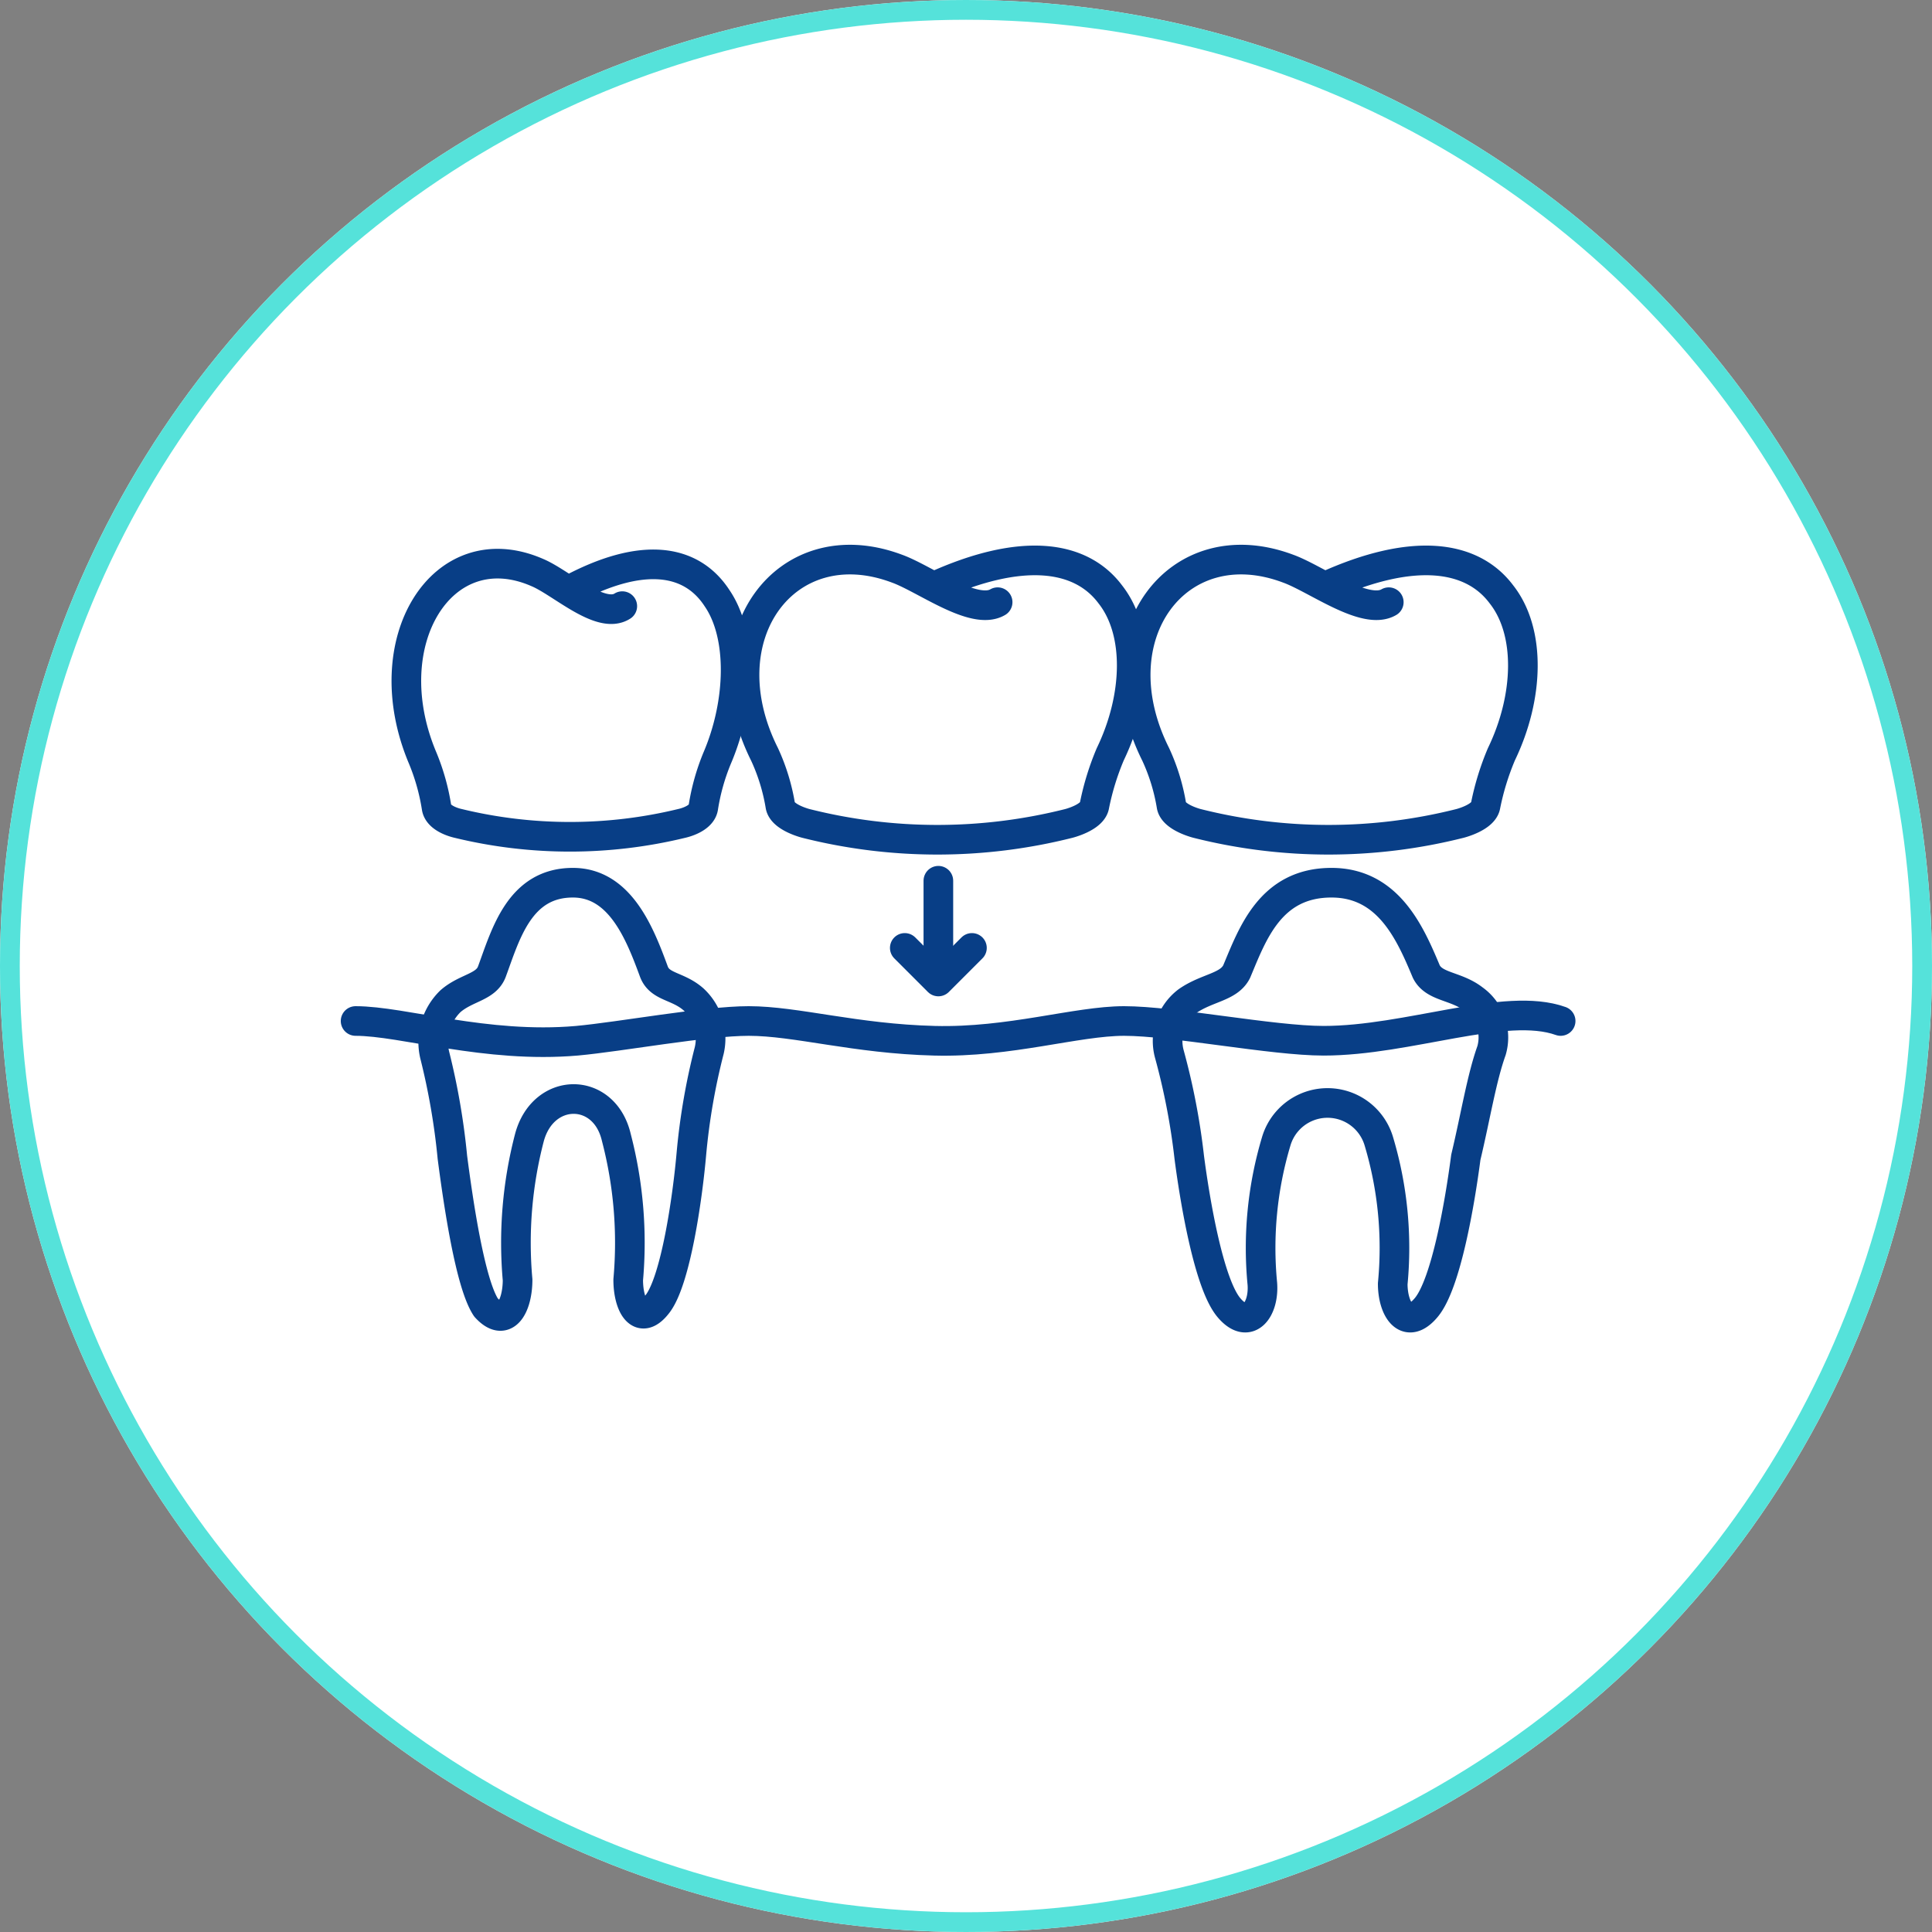
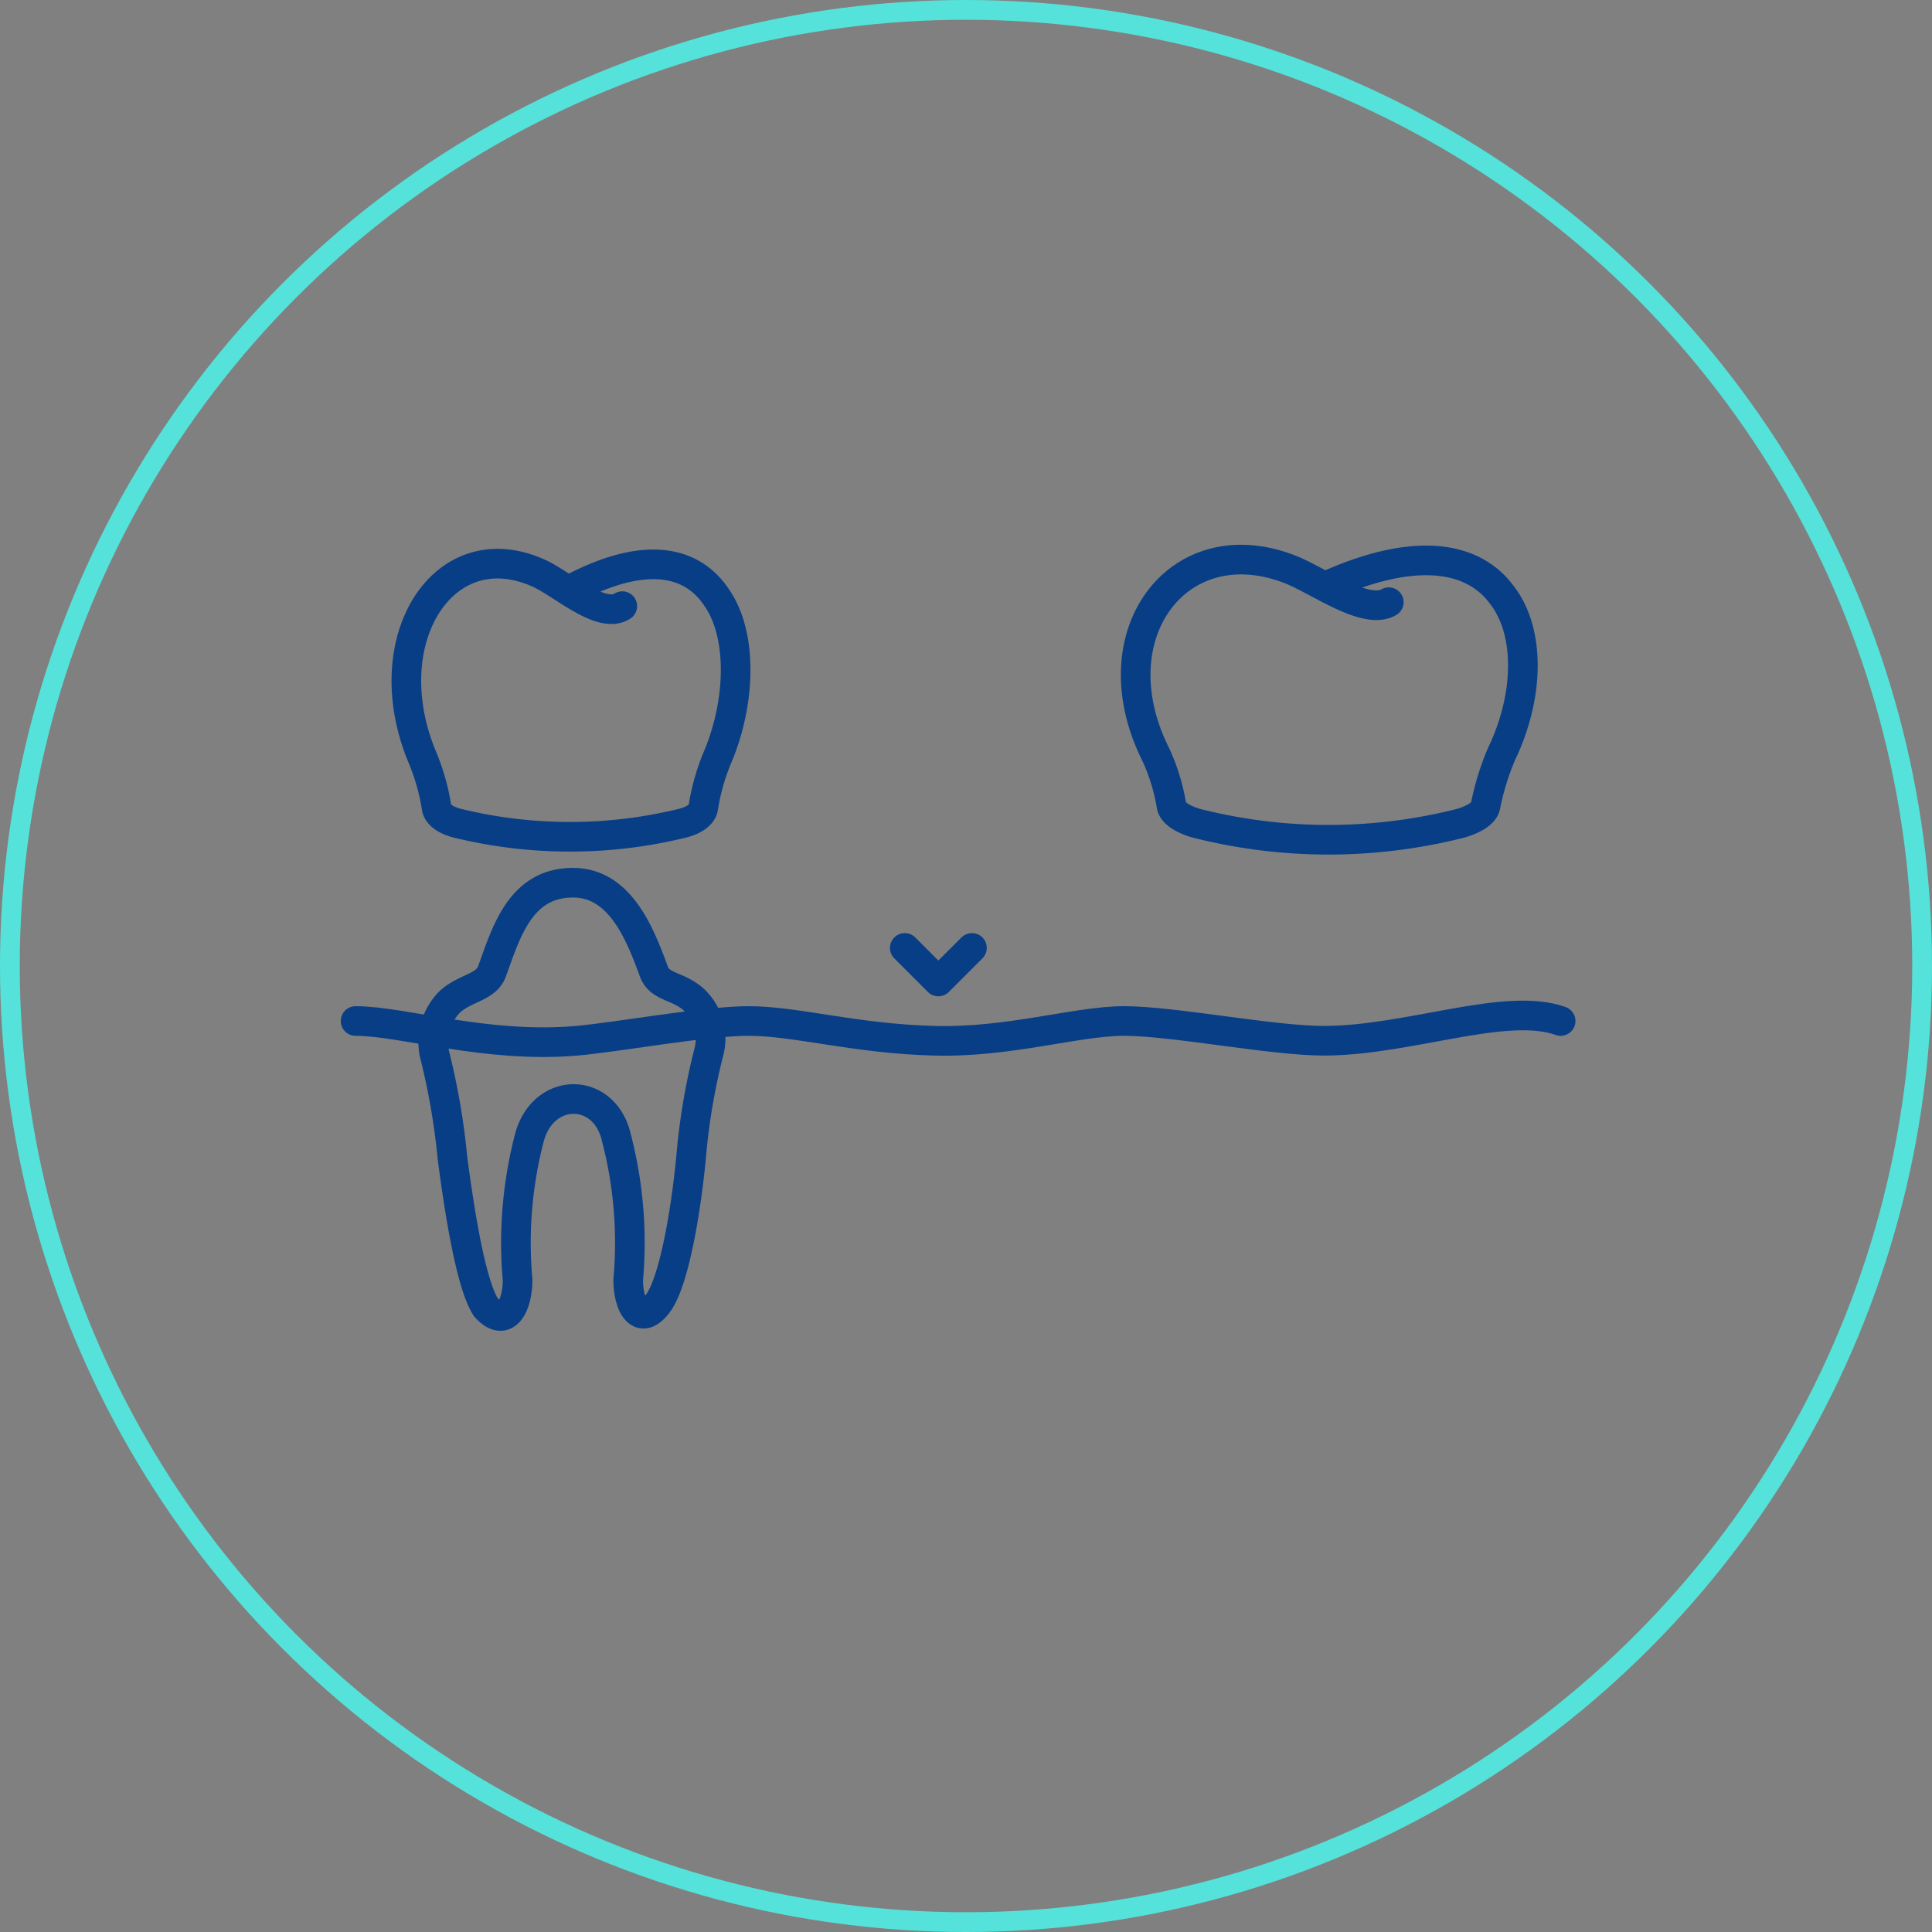
<svg xmlns="http://www.w3.org/2000/svg" viewBox="0 0 97.798 97.798">
  <rect x="0" y="0" width="97.798" height="97.798" fill="#808080" stroke="none" />
  <defs>
    <style>
      .cls-1 {
        fill: #fff;
        stroke: #55e2da;
      }

      .cls-2, .cls-4 {
        fill: none;
      }

      .cls-2 {
        stroke: #083e86;
        stroke-linecap: round;
        stroke-linejoin: round;
        stroke-miterlimit: 10;
        stroke-width: 1.5px;
      }

      .cls-3 {
        stroke: none;
      }
    </style>
  </defs>
  <g id="icon-bridge" transform="translate(-468 -1237.673)">
    <g id="Group_52" data-name="Group 52">
      <g id="Ellipse_12" data-name="Ellipse 12" class="cls-1" transform="translate(468 1237.673)">
-         <circle class="cls-3" cx="48.899" cy="48.899" r="48.899" />
        <circle class="cls-4" cx="48.899" cy="48.899" r="48.399" />
      </g>
      <g id="Bridge" transform="translate(485.2 1265.156)">
        <path id="Path_33" data-name="Path 33" class="cls-2" d="M18.7,25.7a2.7,2.7,0,0,0-.8-2.6c-.8-.7-1.7-.6-2-1.4-.7-1.9-1.7-4.5-4.1-4.5h0c-2.7,0-3.4,2.6-4.1,4.5-.3.8-1.3.8-2.1,1.5a2.887,2.887,0,0,0-.8,2.7,34.952,34.952,0,0,1,.9,5.2c.3,2.3.9,6.4,1.7,7.6,1,1.1,1.6-.1,1.6-1.4a21.084,21.084,0,0,1,.6-7.2c.7-2.6,3.8-2.6,4.4,0a21.084,21.084,0,0,1,.6,7.2c0,1.3.6,2.4,1.5,1.2s1.5-5.3,1.7-7.6A32.793,32.793,0,0,1,18.7,25.7Z" />
        <path id="Path_34" data-name="Path 34" class="cls-2" d="M14.3,3.2C13.2,3.9,11.2,2,10,1.5,5.2-.6,1.7,5,4.2,10.9a10.926,10.926,0,0,1,.7,2.5c.1.6,1.1.8,1.1.8a23.984,23.984,0,0,0,11.3,0s1-.2,1.1-.8a10.926,10.926,0,0,1,.7-2.5c1.2-2.8,1.3-6.2,0-8.1-1.3-2-3.8-2.4-7.5-.4" />
        <path id="Path_35" data-name="Path 35" class="cls-2" d="M53.1,3c-1.2.7-3.7-1.2-5.1-1.7-5.6-2.1-9.7,3.4-6.7,9.4a10.058,10.058,0,0,1,.8,2.6c.1.6,1.3.9,1.3.9a27.214,27.214,0,0,0,13.3,0s1.2-.3,1.3-.9a13.388,13.388,0,0,1,.8-2.6c1.4-2.9,1.5-6.2,0-8.1-1.5-2-4.5-2.4-8.9-.4" />
-         <path id="Path_36" data-name="Path 36" class="cls-2" d="M33.3,3c-1.2.7-3.7-1.2-5.1-1.7-5.6-2.1-9.7,3.4-6.7,9.4a10.058,10.058,0,0,1,.8,2.6c.1.6,1.3.9,1.3.9a27.214,27.214,0,0,0,13.3,0s1.2-.3,1.3-.9a13.388,13.388,0,0,1,.8-2.6c1.4-2.9,1.5-6.2,0-8.1-1.5-2-4.5-2.4-8.9-.4" />
-         <path id="Path_37" data-name="Path 37" class="cls-2" d="M58.3,25.7a2.375,2.375,0,0,0-.9-2.6c-.9-.7-2-.6-2.4-1.4-.8-1.9-1.9-4.5-4.8-4.5h0c-3.1,0-4,2.6-4.8,4.5-.4.8-1.5.8-2.5,1.5a2.527,2.527,0,0,0-.9,2.7,34.335,34.335,0,0,1,1,5.2c.3,2.3,1,6.4,2,7.6s1.8.1,1.7-1.2a18.823,18.823,0,0,1,.7-7.2,2.708,2.708,0,0,1,5.2,0,18.823,18.823,0,0,1,.7,7.2c0,1.3.7,2.4,1.7,1.2s1.7-5.3,2-7.6C57.5,29,57.8,27.1,58.3,25.7Z" />
        <path id="Path_38" data-name="Path 38" class="cls-2" d="M.8,24.2c2.4,0,6.6,1.4,11.2,1,2.2-.2,6.5-1,8.7-1,2.4,0,5.4.9,9.4,1,3.8.1,7.2-1,9.6-1,2.5,0,7.5,1,10.1,1,4.3,0,9.2-2,12-1" />
        <g id="Group_33" data-name="Group 33">
-           <line id="Line_19" data-name="Line 19" class="cls-2" y2="5" transform="translate(30.3 17.1)" />
          <path id="Path_39" data-name="Path 39" class="cls-2" d="M28.6,20.5l1.7,1.7L32,20.5" />
        </g>
      </g>
    </g>
  </g>
</svg>